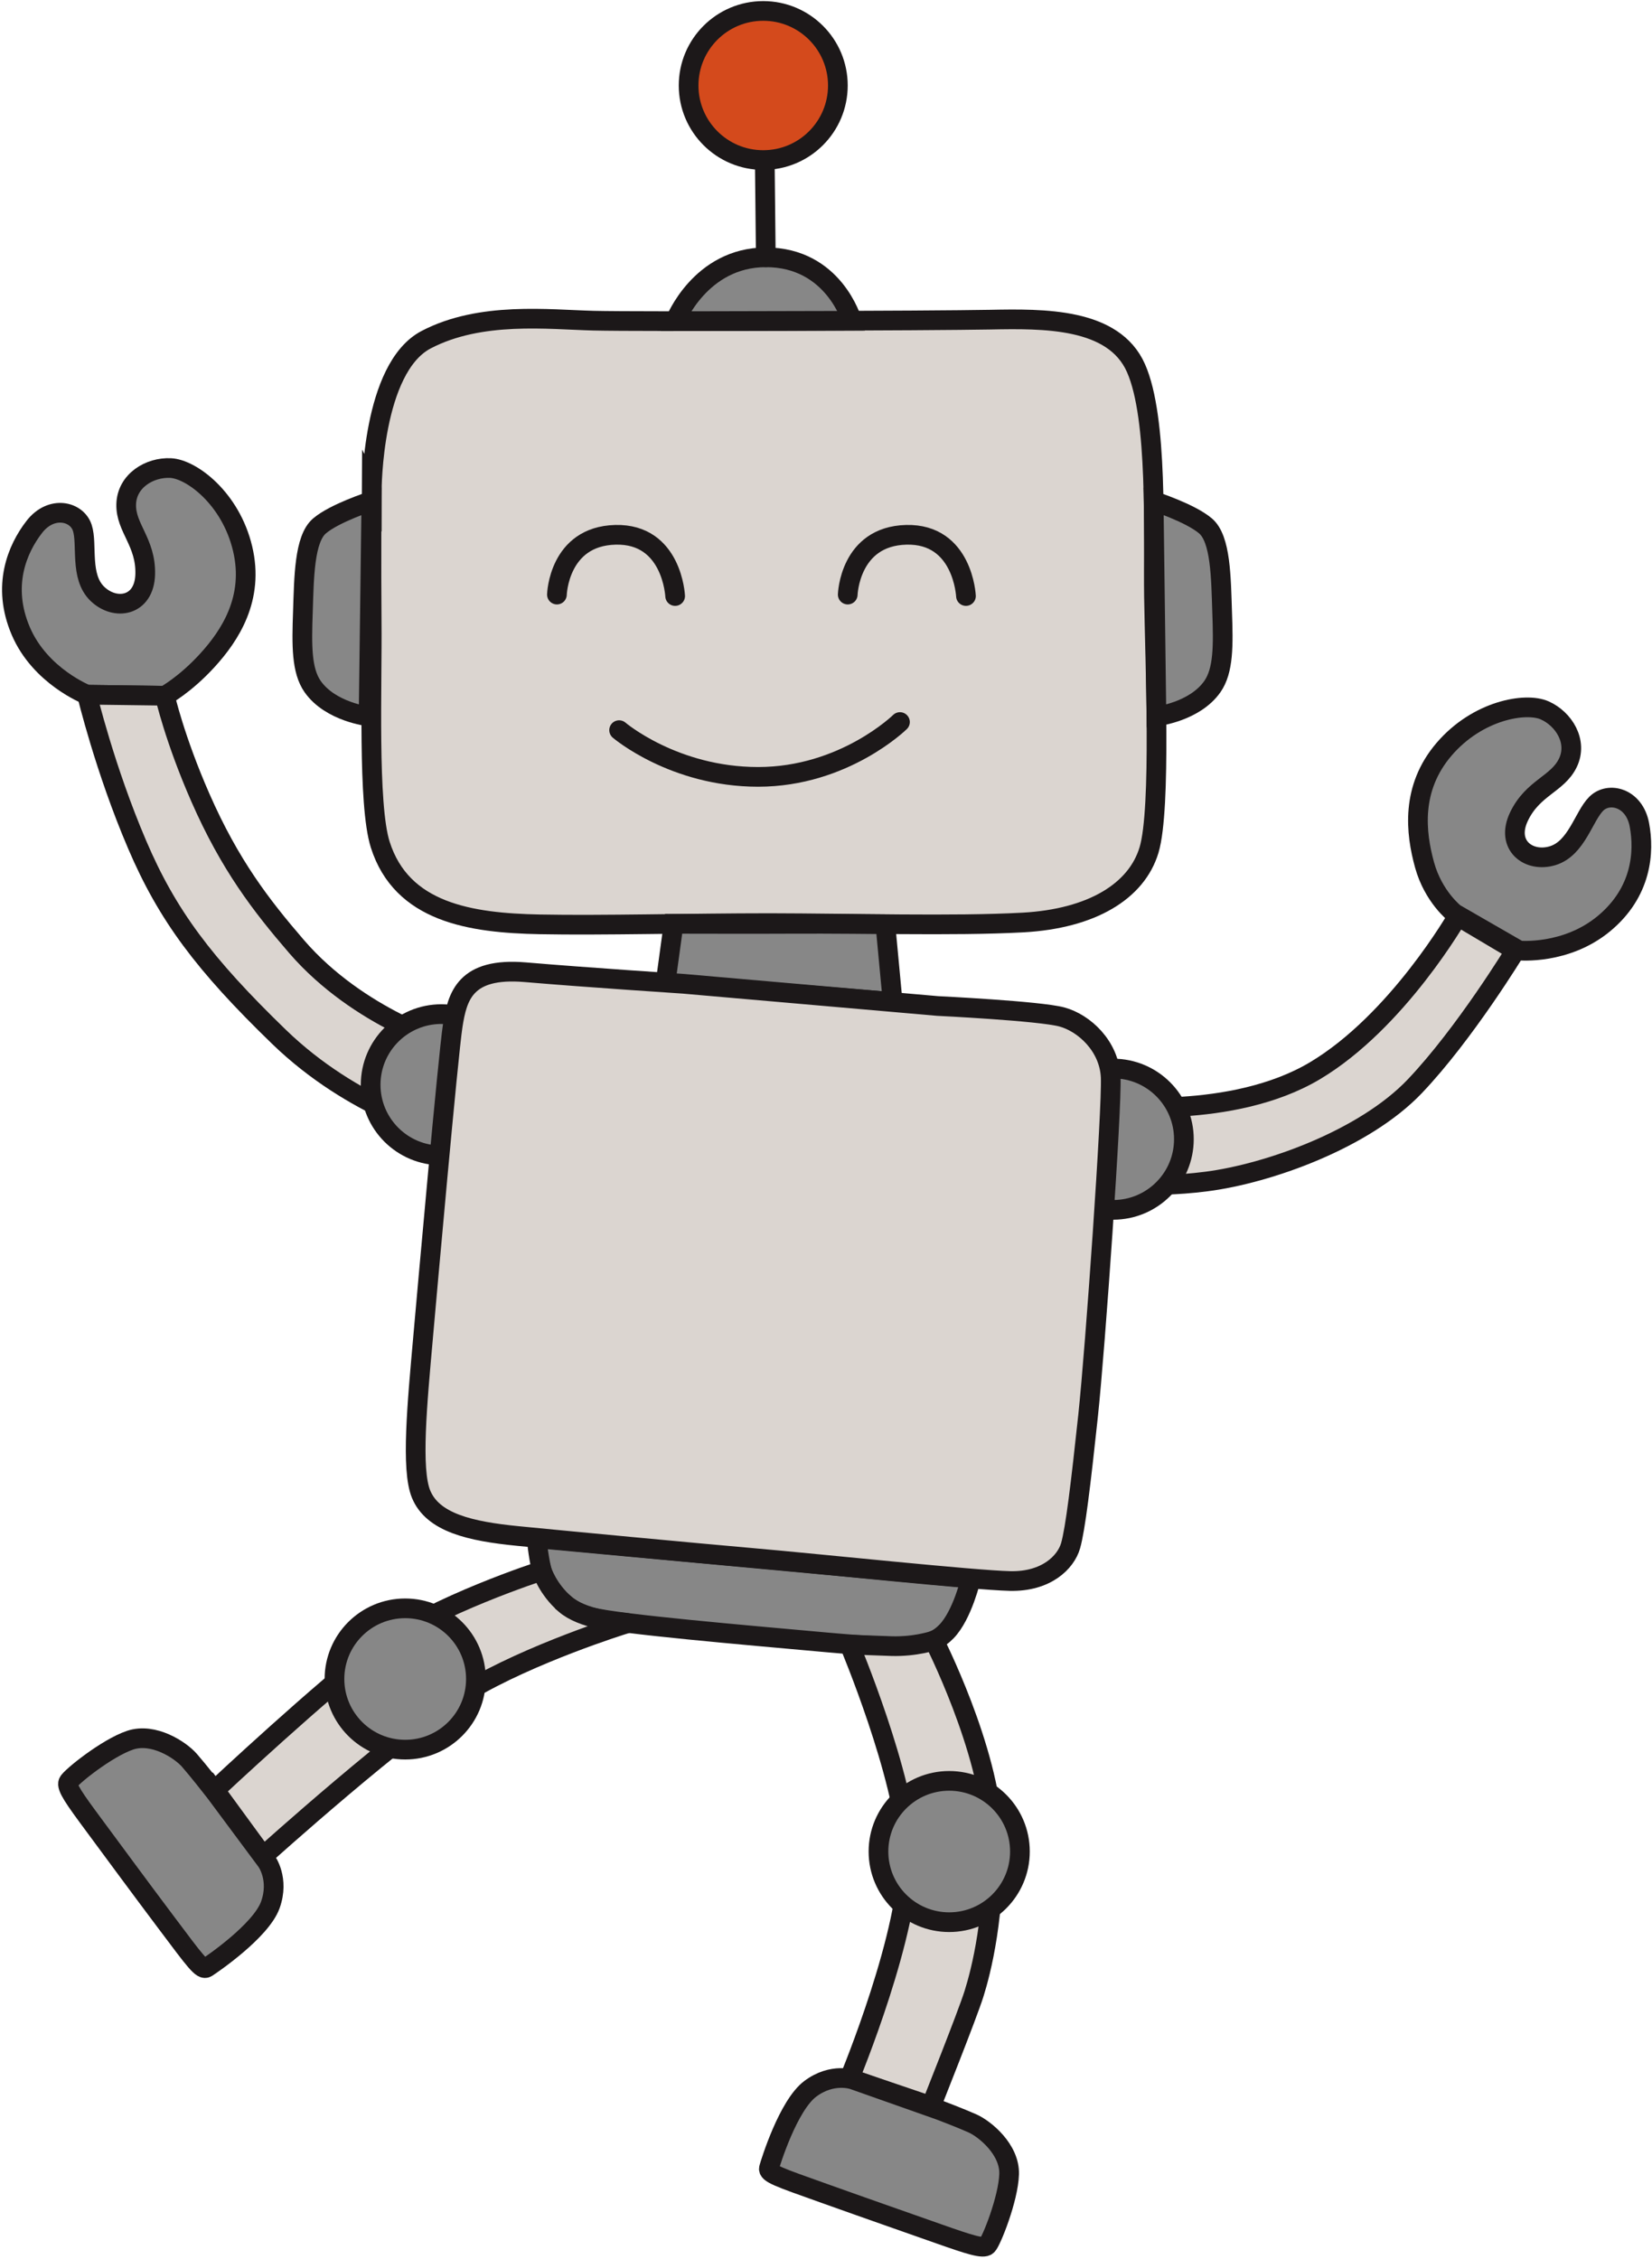
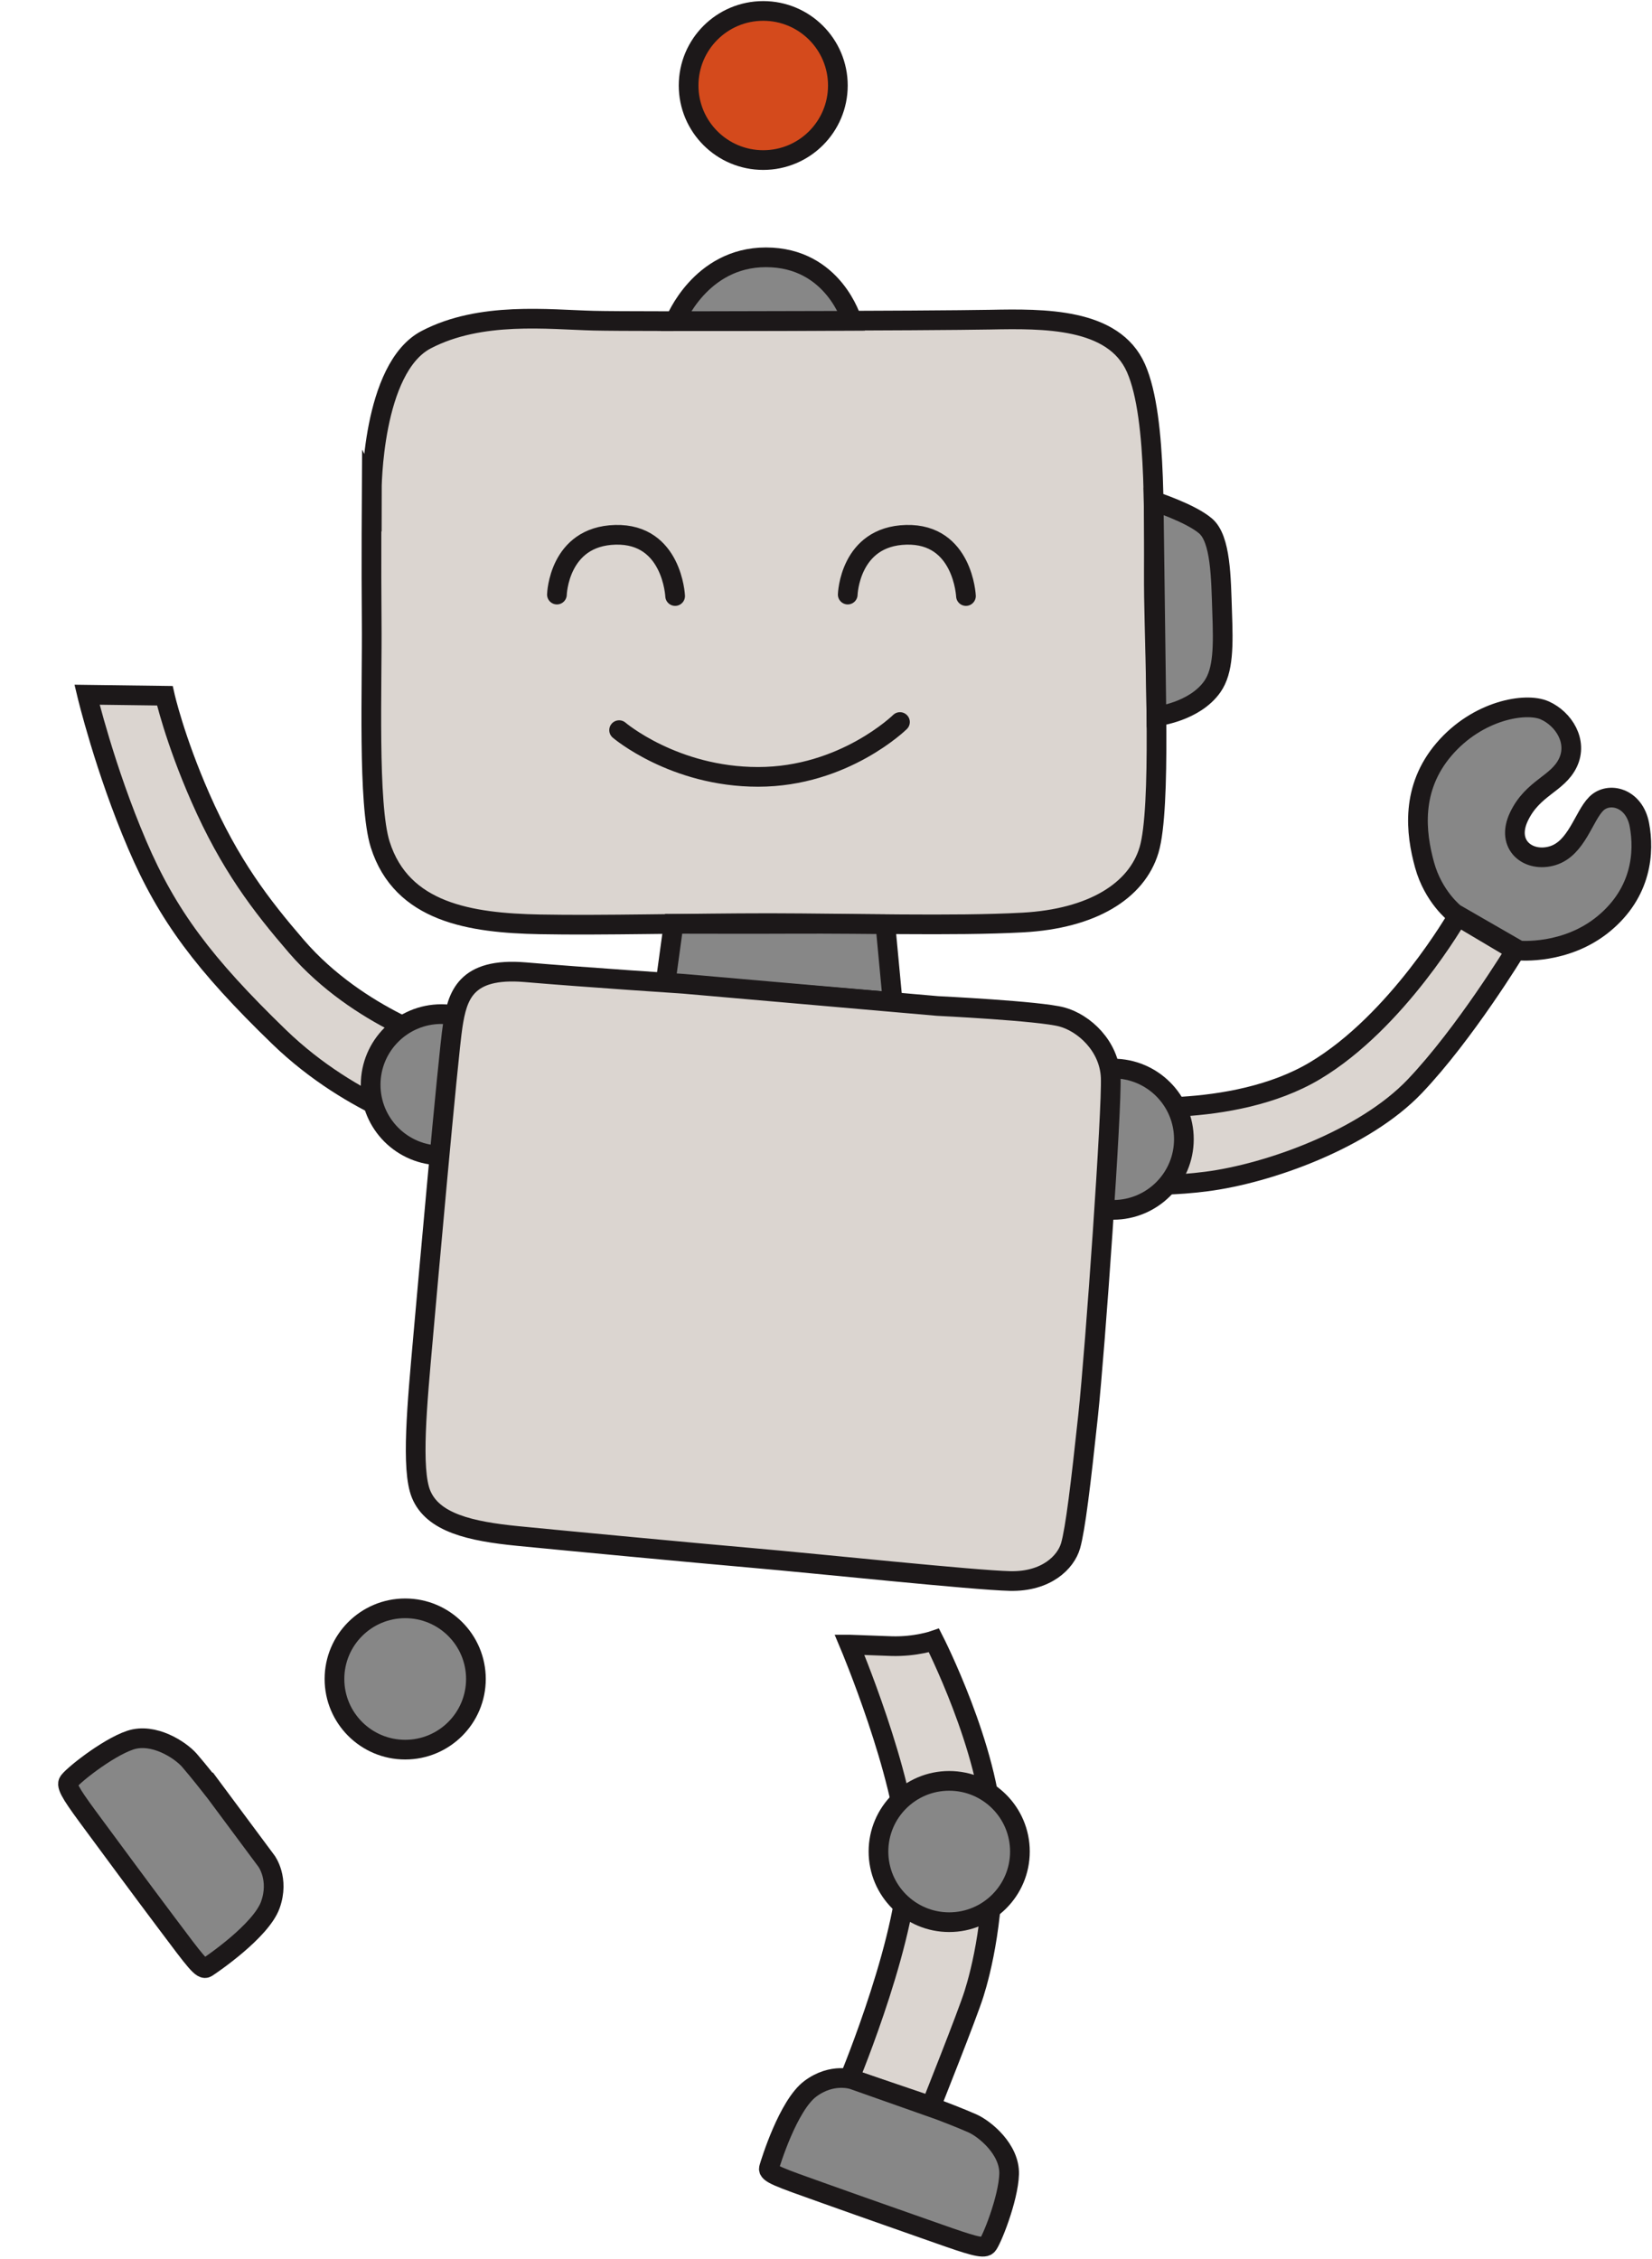
<svg xmlns="http://www.w3.org/2000/svg" width="302" height="413" viewBox="0 0 302 413" fill="none">
  <path d="M67.965 89.668C67.965 89.668 67.965 67.305 77.906 62.104C87.847 56.903 100.25 58.424 108.519 58.63C116.787 58.837 171.173 58.63 180.963 58.443C190.754 58.255 203.589 58.067 207.667 67.305C211.745 76.543 210.787 97.517 210.956 109.083C211.125 120.65 212.328 147.839 210.054 155.406C207.78 162.973 199.568 167.967 187.015 168.662C174.461 169.357 155.425 168.793 140.691 168.775C125.958 168.775 110.172 169.225 98.671 169C86.024 168.756 73.452 166.859 69.506 154.411C67.194 147.088 68.059 125.175 67.946 113.609C67.852 103.507 67.946 89.631 67.946 89.631L67.965 89.668Z" fill="#DBD5D0" stroke="#1C1819" stroke-width="3.6" stroke-miterlimit="10" />
  <path d="M210.899 91.621C210.899 91.621 217.608 93.78 220.39 96.165C223.171 98.55 223.208 105.591 223.415 111.825C223.641 118.059 223.678 122.603 221.63 125.532C218.36 130.189 211.407 130.977 211.407 130.977L210.899 91.621Z" fill="#878787" stroke="#1C1819" stroke-width="3.6" stroke-miterlimit="10" />
-   <path d="M67.889 91.621C67.889 91.621 61.18 93.78 58.399 96.165C55.617 98.55 55.58 105.591 55.373 111.825C55.148 118.059 55.11 122.603 57.158 125.532C60.428 130.189 67.381 130.977 67.381 130.977L67.889 91.621Z" fill="#878787" stroke="#1C1819" stroke-width="3.6" stroke-miterlimit="10" />
  <path d="M123.421 58.724C123.421 58.724 127.987 47.045 140.015 47.045C152.436 47.045 155.744 58.649 155.744 58.649L123.421 58.724Z" fill="#878787" stroke="#1C1819" stroke-width="3.6" stroke-miterlimit="10" />
-   <path d="M139.996 47.047L139.809 29.321" stroke="#1C1819" stroke-width="3.6" stroke-miterlimit="10" stroke-linecap="round" />
  <path d="M139.526 29.264C147.061 29.264 153.169 23.161 153.169 15.632C153.169 8.103 147.061 2 139.526 2C131.991 2 125.883 8.103 125.883 15.632C125.883 23.161 131.991 29.264 139.526 29.264Z" fill="#D44A1C" stroke="#1C1819" stroke-width="3.6" stroke-miterlimit="10" />
  <path d="M113.18 133.493C113.18 133.493 123.177 142.037 138.587 142.037C154.316 142.037 164.521 132.01 164.521 132.01" stroke="#1C1819" stroke-width="3.6" stroke-miterlimit="10" stroke-linecap="round" />
-   <path d="M177.505 288.571C177.505 288.571 175.946 295.274 173.033 298.279C170.12 301.283 166.267 301.64 151.046 300.269C135.824 298.898 113.536 296.983 108.067 295.669C102.599 294.354 99.592 289.51 98.972 286.862C98.352 284.215 98.107 281.248 98.107 281.248L177.505 288.571Z" fill="#878787" stroke="#1C1819" stroke-width="3.6" stroke-miterlimit="10" />
  <path d="M161.852 168.981L163.186 183.195L121.655 179.778L123.14 168.906C123.14 168.906 139.846 168.944 145.39 168.906C150.934 168.869 161.852 168.981 161.852 168.981Z" fill="#878787" stroke="#1C1819" stroke-width="3.6" stroke-miterlimit="10" />
  <path d="M203.045 202.104C203.045 202.104 225.239 204.789 240.367 195.776C255.494 186.763 266.488 167.498 266.488 167.498L277.049 173.769C277.049 173.769 267.822 188.96 258.633 198.611C249.443 208.262 231.948 214.553 220.541 216.017C209.134 217.482 202.199 215.923 202.199 215.923L203.064 202.122L203.045 202.104Z" fill="#DBD5D0" stroke="#1C1819" stroke-width="3.6" stroke-miterlimit="10" />
  <path d="M277.707 173.788C277.707 173.788 286.277 174.614 293.211 168.869C300.145 163.123 300.634 155.763 299.694 150.787C298.755 145.811 294.094 144.666 291.802 146.956C289.509 149.247 288.231 155.087 283.871 156.439C279.511 157.79 275.152 154.58 277.688 149.285C280.225 143.99 284.736 143.37 286.615 139.483C288.494 135.596 285.882 131.447 282.405 129.888C278.929 128.33 270.115 129.832 263.989 136.986C257.863 144.14 258.802 152.27 260.418 158.128C262.034 163.987 265.943 167.01 265.943 167.01L277.707 173.788Z" fill="#878787" stroke="#1C1819" stroke-width="3.6" stroke-miterlimit="10" />
-   <path d="M15.91 127.017C15.91 127.017 7.359 123.674 3.808 115.394C0.256 107.113 3.169 100.335 6.27 96.335C9.37 92.336 14.05 93.444 15.046 96.504C16.042 99.565 14.519 105.386 17.789 108.559C21.059 111.732 26.396 110.869 26.547 104.991C26.697 99.114 22.957 96.523 23.07 92.204C23.183 87.886 27.373 85.388 31.188 85.576C35.003 85.764 42.163 91.115 44.343 100.278C46.542 109.442 41.994 116.257 37.897 120.745C33.8 125.233 30.136 127.204 30.136 127.204L15.91 127.017Z" fill="#878787" stroke="#1C1819" stroke-width="3.6" stroke-miterlimit="10" />
  <path d="M82.323 191.063C82.323 191.063 65.654 186.313 54.209 173.056C47.688 165.489 42.032 158.129 36.638 145.849C31.902 135.071 30.136 127.203 30.136 127.203L15.91 127.016C15.91 127.016 19.161 140.629 25.081 154.448C30.606 167.367 37.277 176.267 50.977 189.542C64.676 202.817 80.744 206.798 80.744 206.798L82.304 191.044L82.323 191.063Z" fill="#DBD5D0" stroke="#1C1819" stroke-width="3.6" stroke-miterlimit="10" />
  <path d="M155.313 300.682C155.313 300.682 160.124 300.87 162.961 300.963C167.396 301.095 170.741 299.931 170.741 299.931C170.741 299.931 180.852 319.759 181.472 334.893C182.092 350.027 179.292 360.598 178.052 364.541C176.811 368.485 170.196 385.064 170.196 385.064L155.294 379.995C155.294 379.995 166.607 352.787 165.987 338.686C165.367 324.585 155.294 300.682 155.294 300.682H155.313Z" fill="#DBD5D0" stroke="#1C1819" stroke-width="3.6" stroke-miterlimit="10" />
-   <path d="M103.275 293.264C100.137 290.56 99.047 287.181 99.047 287.181C99.047 287.181 79.578 293.452 69.412 301.019C59.245 308.586 39.269 327.288 39.269 327.288L48.101 339.38C48.101 339.38 73.865 316.153 85.479 309.206C97.093 302.258 113.931 297.02 113.931 297.02C113.931 297.02 115.002 296.738 114.626 296.719C112.747 296.607 106.451 296.025 103.275 293.283V293.264Z" fill="#DBD5D0" stroke="#1C1819" stroke-width="3.6" stroke-miterlimit="10" />
  <path d="M171.811 385.816L155.969 380.22C155.969 380.22 152.154 378.868 148.114 381.91C144.073 384.952 140.86 395.373 140.578 396.368C140.296 397.363 142.213 398.002 150.538 400.969C158.882 403.954 166.023 406.433 171.642 408.423C177.242 410.395 179.722 411.202 180.455 410.545C181.188 409.888 184.345 402.02 184.477 397.495C184.608 392.97 180.042 389.233 177.768 388.219C175.494 387.205 171.811 385.816 171.811 385.816Z" fill="#878787" stroke="#1C1819" stroke-width="3.6" stroke-miterlimit="10" />
  <path d="M38.706 326.799L48.722 340.281C48.722 340.281 51.127 343.529 49.417 348.28C47.707 353.03 38.687 359.17 37.803 359.734C36.92 360.297 35.774 358.663 30.456 351.585C25.137 344.506 20.665 338.403 17.132 333.634C13.599 328.865 12.095 326.743 12.49 325.842C12.885 324.94 19.5 319.608 23.784 318.162C28.069 316.716 32.993 319.965 34.628 321.842C36.263 323.72 38.687 326.818 38.687 326.818L38.706 326.799Z" fill="#878787" stroke="#1C1819" stroke-width="3.6" stroke-miterlimit="10" />
  <path d="M203.496 221.2C210.636 221.2 216.425 215.416 216.425 208.282C216.425 201.147 210.636 195.363 203.496 195.363C196.355 195.363 190.566 201.147 190.566 208.282C190.566 215.416 196.355 221.2 203.496 221.2Z" fill="#878787" stroke="#1C1819" stroke-width="3.6" stroke-miterlimit="10" />
  <path d="M173.522 351.435C180.663 351.435 186.451 345.652 186.451 338.517C186.451 331.382 180.663 325.599 173.522 325.599C166.381 325.599 160.593 331.382 160.593 338.517C160.593 345.652 166.381 351.435 173.522 351.435Z" fill="#878787" stroke="#1C1819" stroke-width="3.6" stroke-miterlimit="10" />
  <path d="M74.073 319.89C81.213 319.89 87.002 314.106 87.002 306.971C87.002 299.837 81.213 294.053 74.073 294.053C66.932 294.053 61.144 299.837 61.144 306.971C61.144 314.106 66.932 319.89 74.073 319.89Z" fill="#878787" stroke="#1C1819" stroke-width="3.6" stroke-miterlimit="10" />
  <path d="M80.687 211.248C87.828 211.248 93.616 205.464 93.616 198.33C93.616 191.195 87.828 185.411 80.687 185.411C73.546 185.411 67.758 191.195 67.758 198.33C67.758 205.464 73.546 211.248 80.687 211.248Z" fill="#878787" stroke="#1C1819" stroke-width="3.6" stroke-miterlimit="10" />
  <path d="M77.343 244.502C78.019 236.879 81.909 193.035 82.755 187.571C83.6 182.107 85.029 176.831 96.003 177.751C106.997 178.689 125 179.872 125 179.872L171.417 183.928C171.417 183.928 190.078 184.829 194.137 185.937C198.196 187.045 202.801 191.251 203.045 196.978C203.289 202.705 200.245 246.342 198.911 258.847C197.576 271.353 196.58 279.577 195.716 282.6C194.851 285.623 191.281 289.209 184.647 289.059C178.013 288.909 149.712 285.905 137.647 284.853C127.124 283.933 103.483 281.699 94.707 280.835C85.931 279.971 79.109 278.394 76.967 273.155C75.125 268.63 76.252 256.763 77.343 244.521V244.502Z" fill="#DBD5D0" stroke="#1C1819" stroke-width="3.6" stroke-miterlimit="10" />
  <path d="M176.585 108.971C176.585 108.971 176.059 97.517 165.667 97.78C155.293 98.043 154.974 108.708 154.974 108.708" stroke="#1C1819" stroke-width="3.6" stroke-miterlimit="10" stroke-linecap="round" />
  <path d="M123.421 108.971C123.421 108.971 122.895 97.517 112.502 97.78C102.11 98.043 101.81 108.708 101.81 108.708" stroke="#1C1819" stroke-width="3.6" stroke-miterlimit="10" stroke-linecap="round" />
</svg>